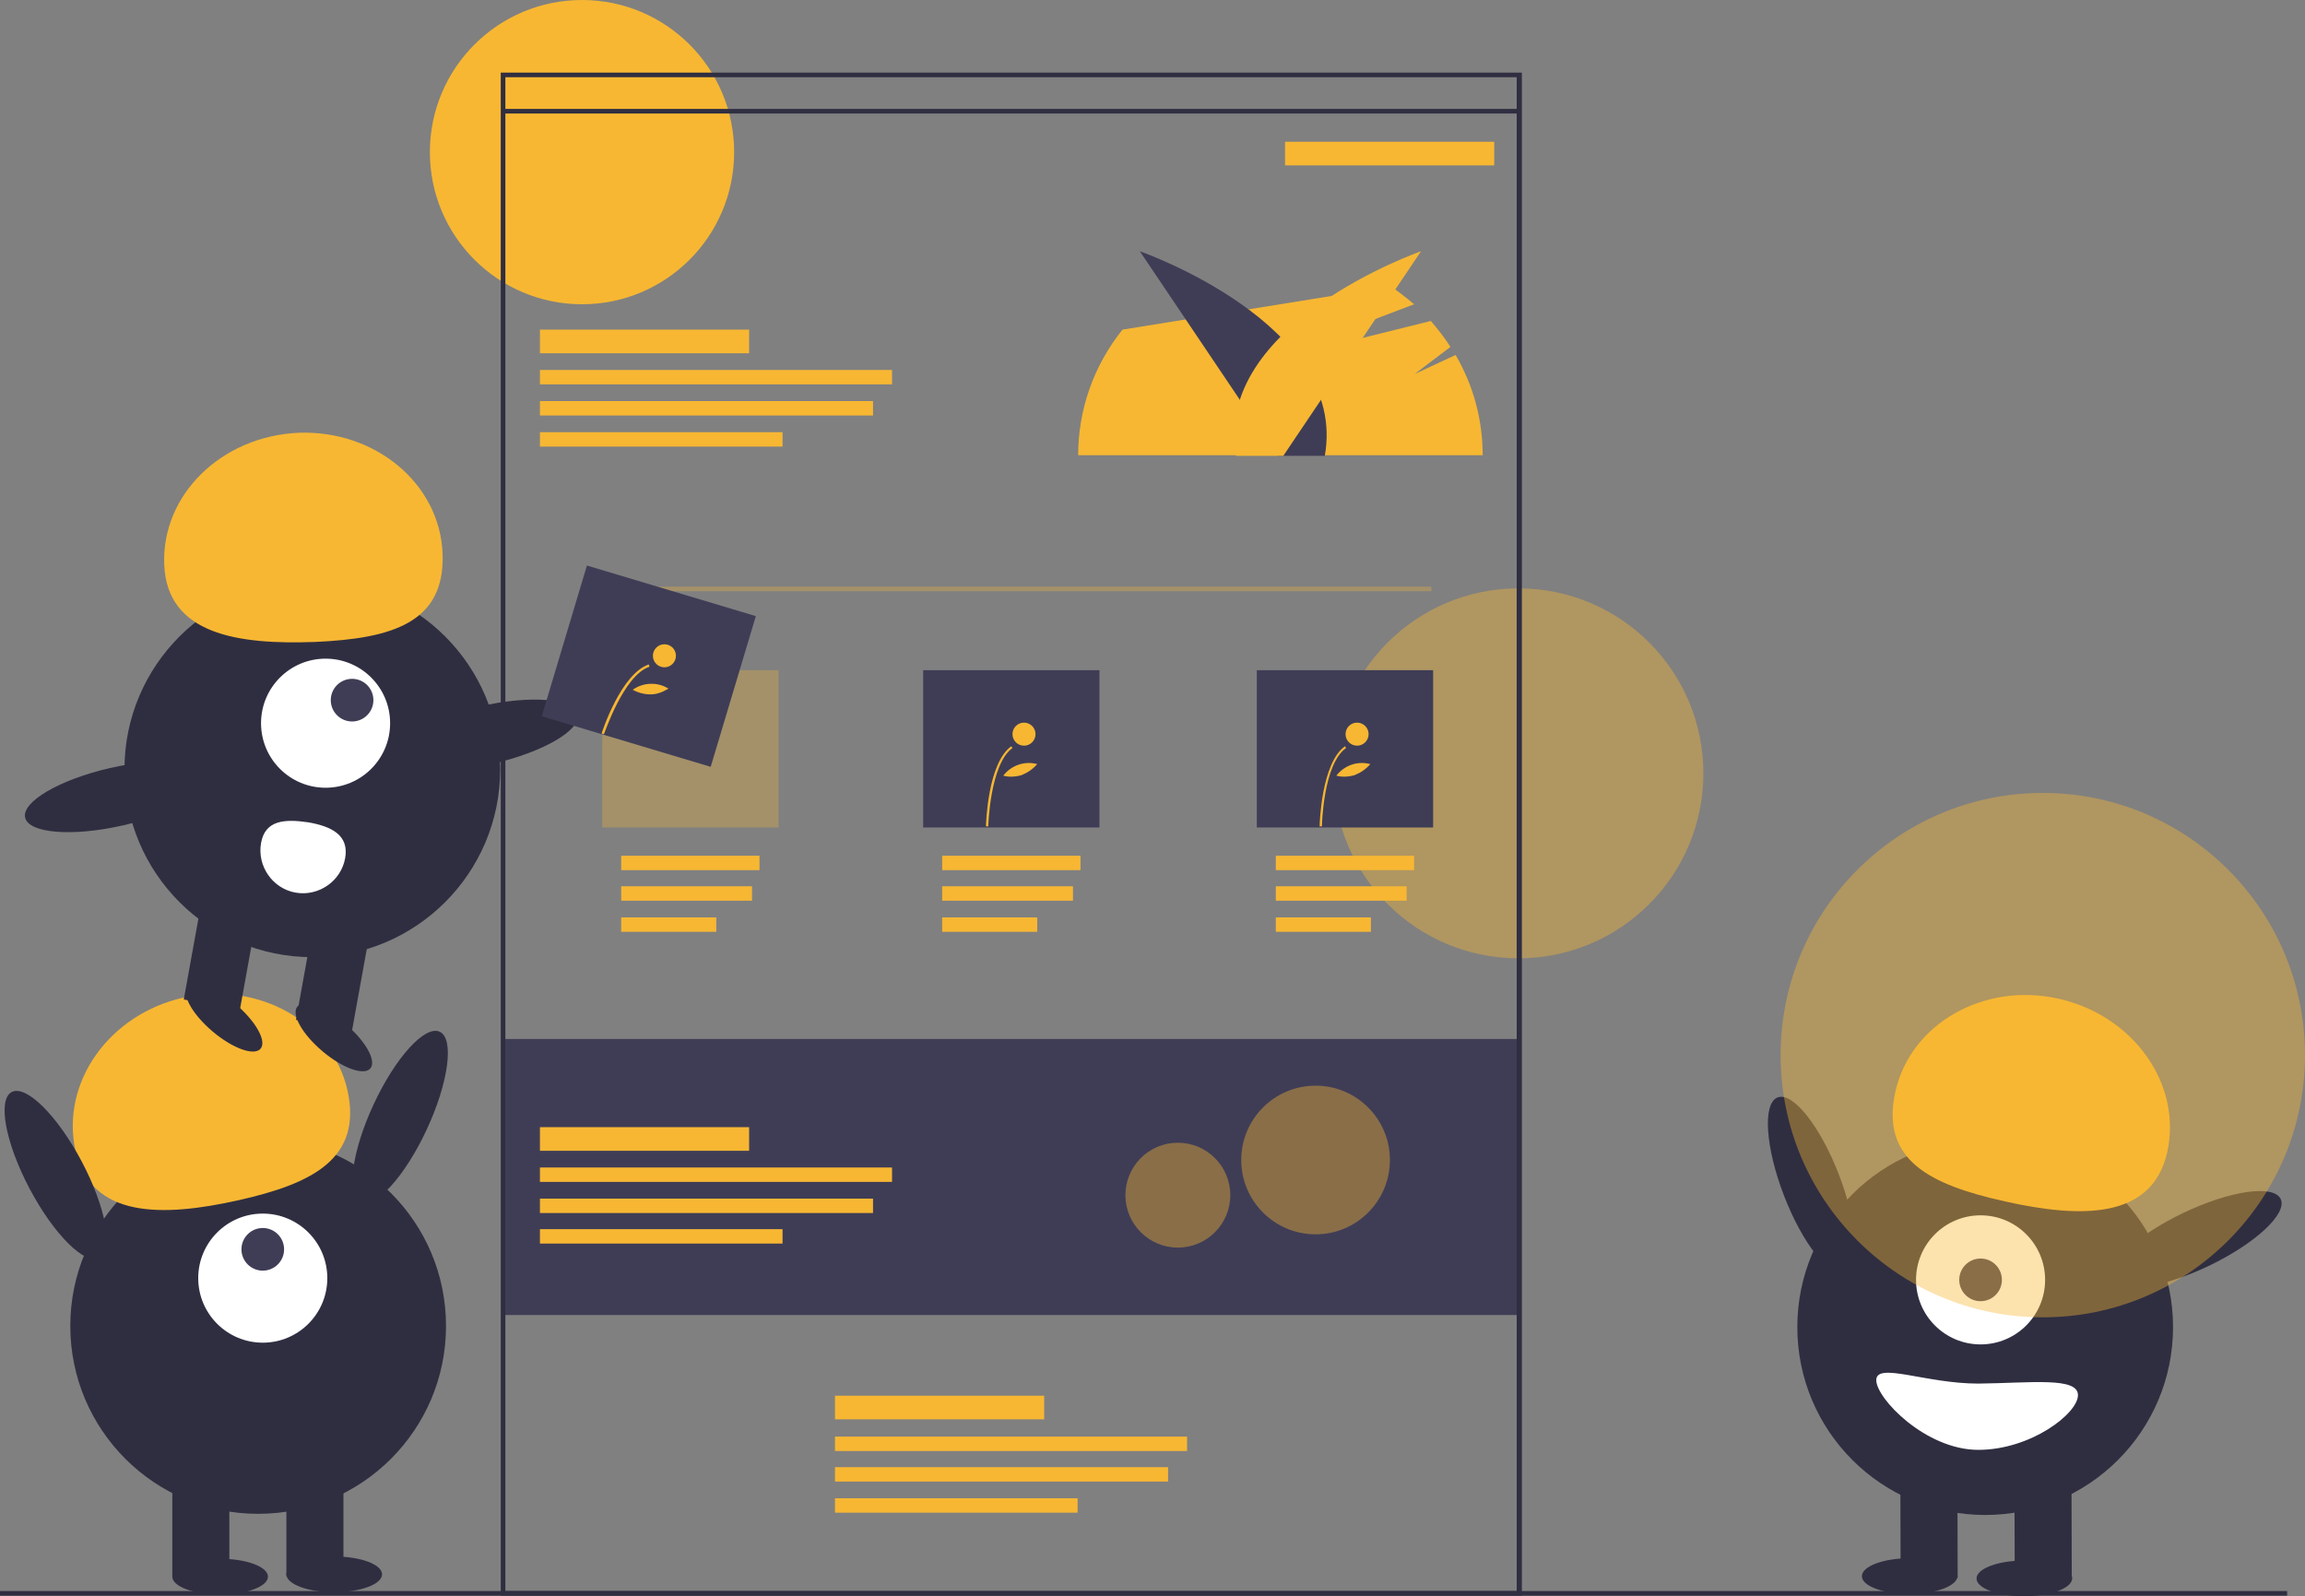
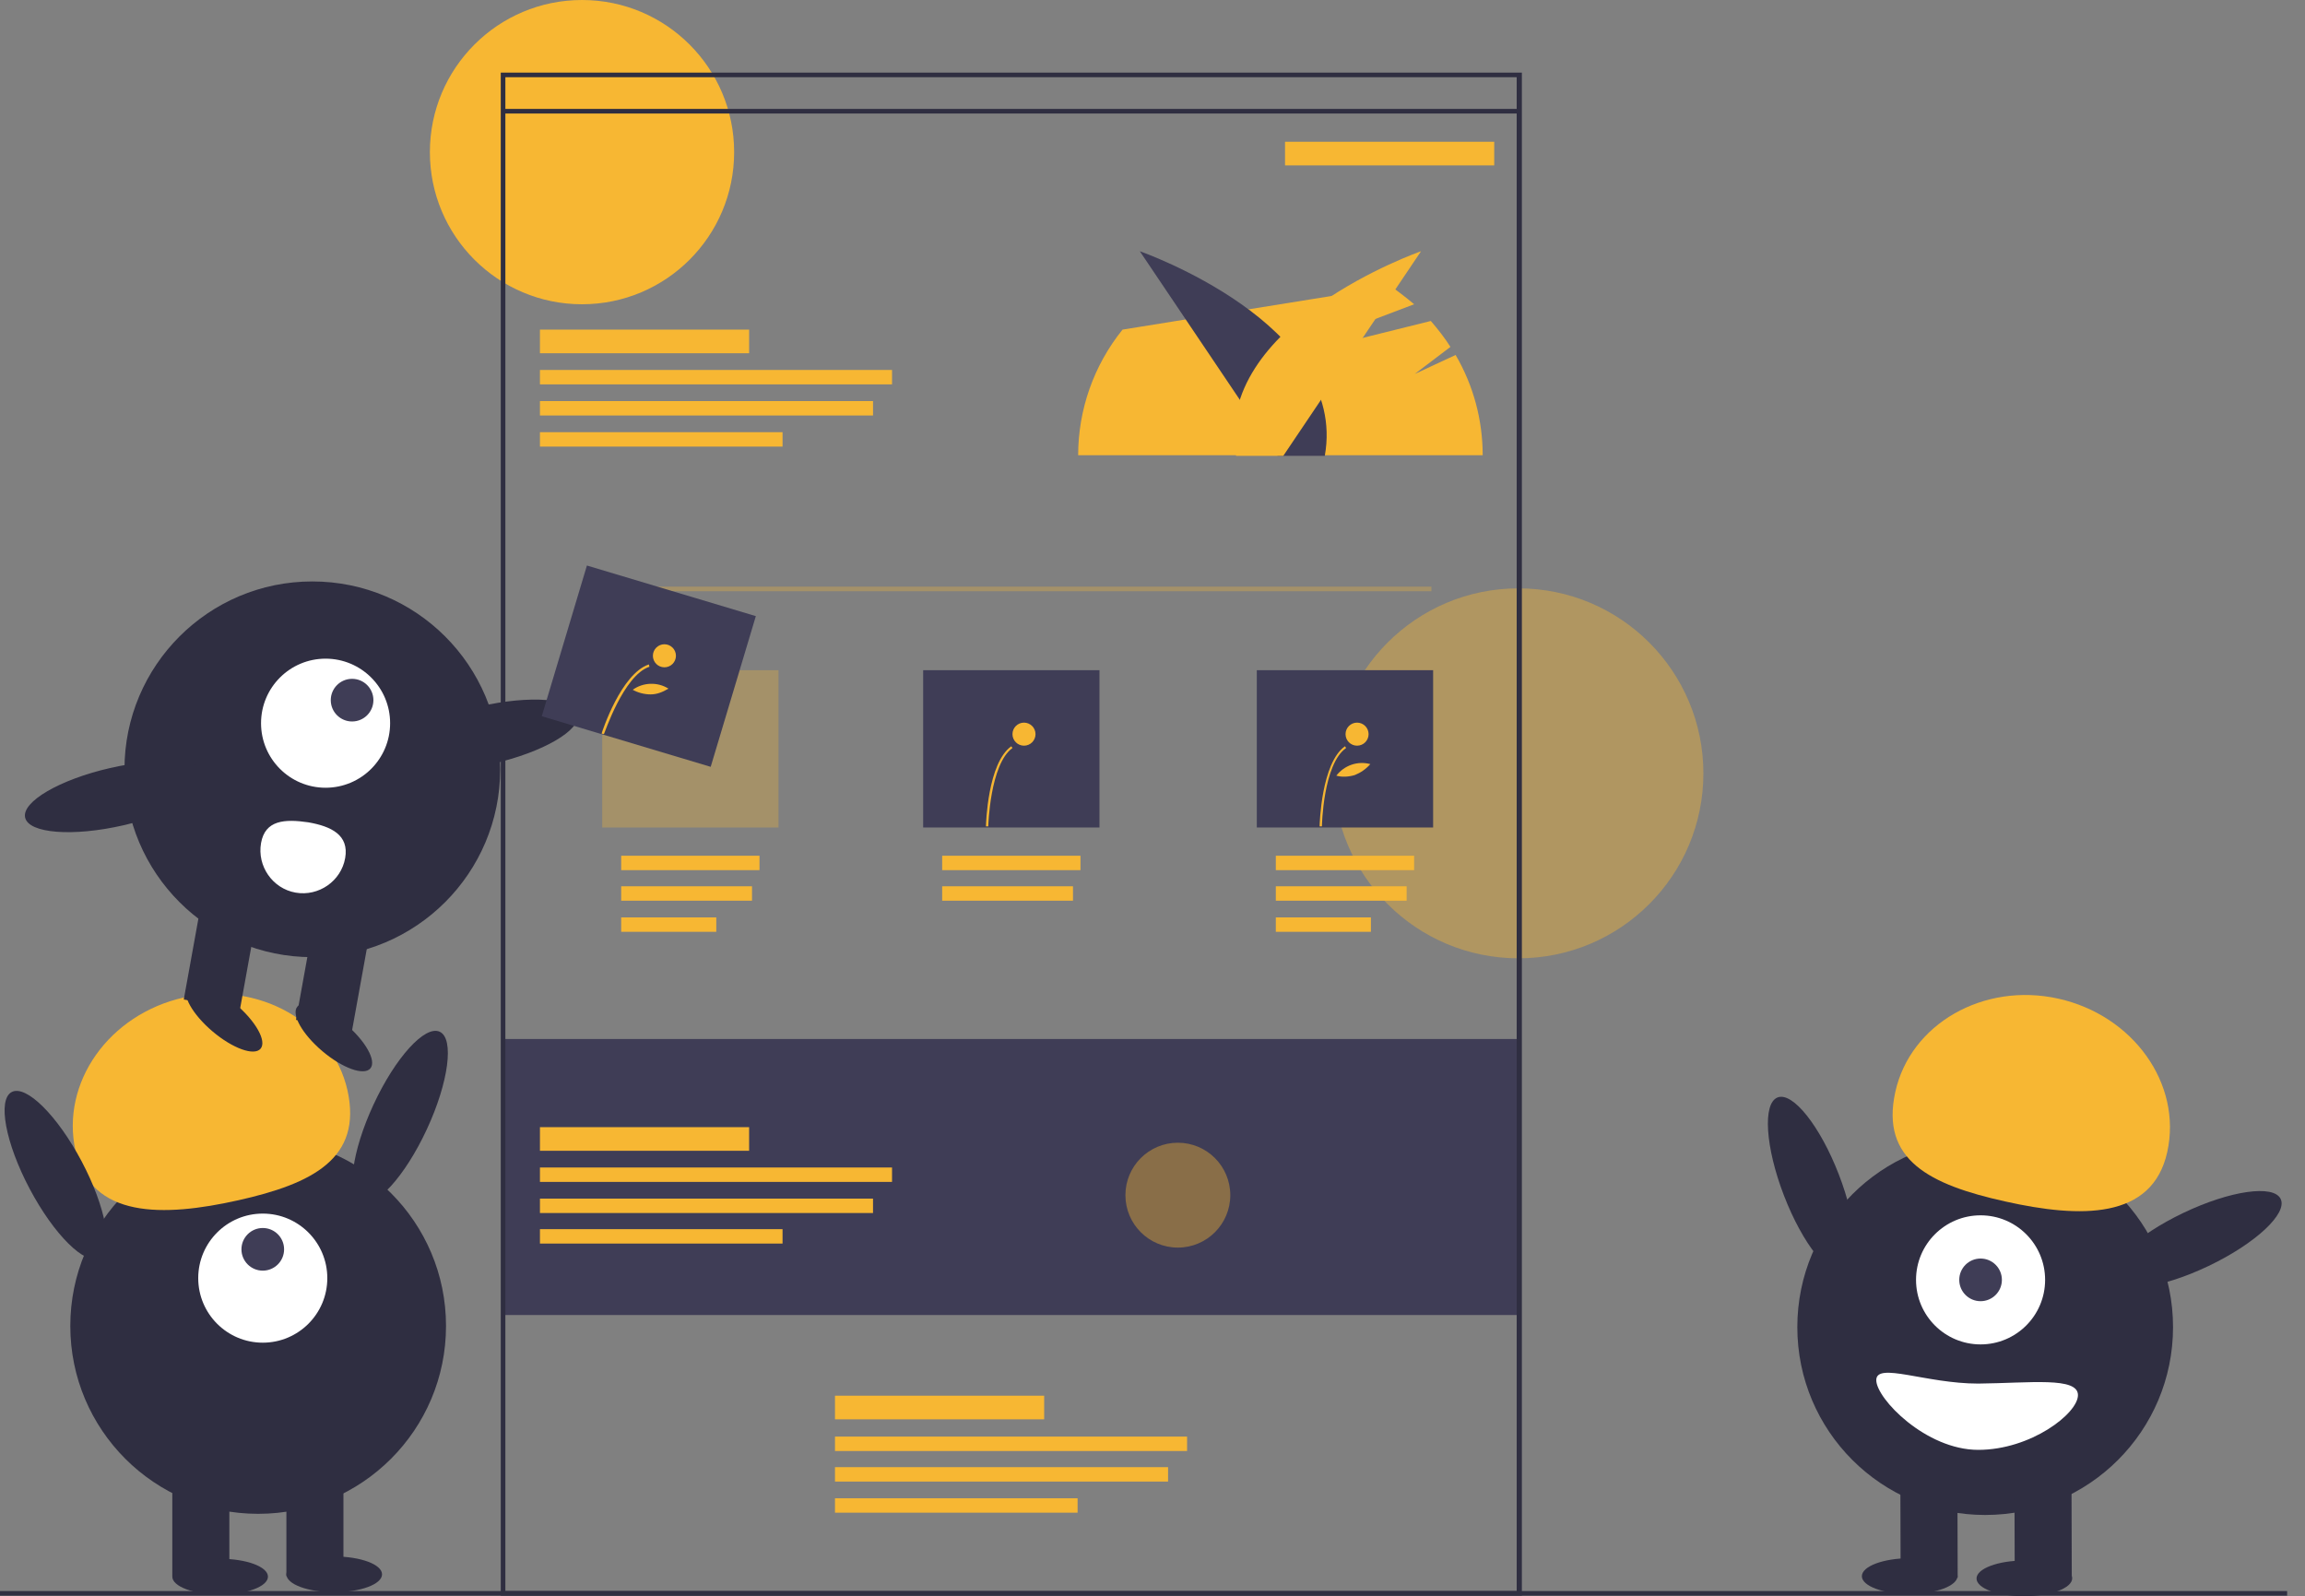
<svg xmlns="http://www.w3.org/2000/svg" id="ab0c8d57-73b5-4efc-a896-a2305a232bd8" style="enable-background:new 0 0 400 277;" version="1.1" viewBox="0 0 400 277" x="0px" y="0px">
  <rect x="0" y="0" width="400" height="277" fill="#808080" stroke="none" />
  <style type="text/css"> .st0{fill:#F7B733;enable-background:new ;} .st1{opacity:0.4;fill:#F7B733;enable-background:new ;} .st2{fill:#3F3D56;} .st3{fill:#2F2E41;} .st4{fill:#F7B733;} .st5{opacity:0.3;fill:#F7B733;enable-background:new ;} .st6{fill:#FFFFFF;} </style>
  <title>experience design</title>
  <circle class="st0" cx="101" cy="26.4" r="26.4" />
  <circle class="st1" cx="263.5" cy="134.2" r="32.1" />
  <rect class="st2" height="47.9" width="176.8" x="87.1" y="180.3" />
  <path class="st0" d="M252.6,61.6l-7.1,3.3l6.2-4.7c-1-1.6-2.2-3.1-3.4-4.5l-30.6,7.6l27.7-10.5c-1.3-1.1-2.6-2.1-4-3.1l-46.6,7.5 c-5,6.2-7.7,13.9-7.7,21.8h70.2C257.3,72.9,255.7,66.9,252.6,61.6z" />
  <rect class="st3" height="0.8" width="396.9" y="276.1" />
  <path class="st2" d="M221.7,79.1l-23.9-35.5c0,0,36.2,12.6,32.1,35.5H221.7z" />
  <path class="st4" d="M222.7,79.1l23.9-35.5c0,0-36.2,12.6-32.1,35.5H222.7z" />
  <path class="st3" d="M264.1,276.9H86.9V12.6h177.2V276.9z M87.7,276.1h175.5V13.4H87.7V276.1z" />
  <rect class="st3" height="0.8" width="176.4" x="87.5" y="18.9" />
  <circle class="st4" cx="92.1" cy="15.9" r="1.7" />
  <circle class="st4" cx="96.6" cy="15.9" r="1.7" />
  <circle class="st4" cx="101.2" cy="15.9" r="1.7" />
  <rect class="st4" height="4.1" width="7.4" x="93.7" y="24.6" />
  <rect class="st4" height="4.1" width="36.3" x="93.7" y="57.2" />
  <rect class="st0" height="4.1" width="36.3" x="223" y="24.6" />
  <rect class="st0" height="2.5" width="61.1" x="93.7" y="64.2" />
  <rect class="st0" height="2.5" width="57.8" x="93.7" y="69.6" />
  <rect class="st0" height="2.5" width="42.1" x="93.7" y="75" />
  <rect class="st0" height="2.5" width="24" x="107.8" y="148.5" />
  <rect class="st0" height="2.5" width="22.7" x="107.8" y="153.8" />
  <rect class="st0" height="2.5" width="16.5" x="107.8" y="159.2" />
  <rect class="st0" height="2.5" width="24" x="163.5" y="148.5" />
  <rect class="st0" height="2.5" width="22.7" x="163.5" y="153.8" />
-   <rect class="st0" height="2.5" width="16.5" x="163.5" y="159.2" />
  <rect class="st0" height="2.5" width="24" x="221.4" y="148.5" />
  <rect class="st0" height="2.5" width="22.7" x="221.4" y="153.8" />
  <rect class="st0" height="2.5" width="16.5" x="221.4" y="159.2" />
  <rect class="st4" height="4.1" width="36.3" x="144.9" y="242.2" />
  <rect class="st0" height="2.5" width="61.1" x="144.9" y="249.3" />
  <rect class="st0" height="2.5" width="57.8" x="144.9" y="254.6" />
  <rect class="st0" height="2.5" width="42.1" x="144.9" y="260" />
  <rect class="st5" height="0.8" width="143.7" x="104.7" y="101.8" />
  <rect class="st5" height="27.3" width="30.6" x="104.5" y="116.3" />
  <rect class="st2" height="27.3" width="30.6" x="160.2" y="116.3" />
  <rect class="st2" height="27.3" width="30.6" x="218.1" y="116.3" />
  <path class="st4" d="M171.5,143.4l-0.4,0c0-0.4,0.3-11,4.4-13.9l0.2,0.3C171.8,132.6,171.5,143.3,171.5,143.4z" />
  <circle class="st4" cx="177.7" cy="127.4" r="2" />
-   <path class="st4" d="M177.3,134.5c-1,0.3-2.2,0.4-3.2,0.1c1.4-1.8,3.7-2.6,5.9-2C179.2,133.5,178.3,134.1,177.3,134.5z" />
  <path class="st4" d="M229.4,143.4l-0.4,0c0-0.4,0.3-11,4.4-13.9l0.2,0.3C229.6,132.6,229.4,143.3,229.4,143.4z" />
  <circle class="st4" cx="235.5" cy="127.4" r="2" />
  <path class="st4" d="M235.1,134.5c-1,0.3-2.2,0.4-3.2,0.1c1.4-1.8,3.7-2.6,5.9-2C237,133.5,236.1,134.1,235.1,134.5z" />
  <rect class="st4" height="4.1" width="36.3" x="93.7" y="195.6" />
  <rect class="st0" height="2.5" width="61.1" x="93.7" y="202.6" />
  <rect class="st0" height="2.5" width="57.8" x="93.7" y="208" />
  <rect class="st0" height="2.5" width="42.1" x="93.7" y="213.3" />
-   <circle class="st1" cx="228.3" cy="201.3" r="12.9" />
  <circle class="st1" cx="204.4" cy="207.4" r="9.1" />
  <circle class="st3" cx="44.8" cy="230.1" r="32.6" />
  <rect class="st3" height="17.8" width="9.9" x="29.9" y="255.7" />
  <rect class="st3" height="17.8" width="9.9" x="49.7" y="255.7" />
  <ellipse class="st3" cx="38.2" cy="273.6" rx="8.3" ry="3.1" />
  <ellipse class="st3" cx="58" cy="273.2" rx="8.3" ry="3.1" />
  <circle class="st6" cx="45.6" cy="221.8" r="11.2" />
  <circle class="st2" cx="45.6" cy="216.8" r="3.7" />
  <path class="st4" d="M13.1,199.7c-2.6-11.8,5.8-23.7,18.8-26.6c13-2.9,25.7,4.3,28.4,16.1c2.6,11.8-6,16.2-19,19.1 S15.8,211.5,13.1,199.7z" />
  <ellipse class="st3" cx="69.5" cy="193.9" rx="16.3" ry="5.1" transform="matrix(0.421 -0.907 0.907 0.421 -135.682 175.231)" />
  <ellipse class="st3" cx="9.6" cy="203.9" rx="5.1" ry="16.3" transform="matrix(0.884 -0.468 0.468 0.884 -94.253 28.16)" />
  <ellipse class="st3" cx="314.3" cy="205.8" rx="5.1" ry="16.3" transform="matrix(0.933 -0.36 0.36 0.933 -52.984 126.786)" />
  <circle class="st3" cx="344.5" cy="230.3" r="32.6" />
  <rect class="st3" height="17.8" transform="matrix(1 -2.799989e-03 2.799989e-03 1 -0.74 0.994)" width="9.9" x="349.6" y="255.9" />
  <rect class="st3" height="17.8" transform="matrix(1 -2.799989e-03 2.799989e-03 1 -0.74 0.938)" width="9.9" x="329.8" y="256" />
  <ellipse class="st3" cx="351.3" cy="273.9" rx="8.3" ry="3.1" transform="matrix(1 -2.799989e-03 2.799989e-03 1 -0.766 0.985)" />
  <ellipse class="st3" cx="331.4" cy="273.5" rx="8.3" ry="3.1" transform="matrix(1 -2.799989e-03 2.799989e-03 1 -0.765 0.929)" />
  <circle class="st6" cx="343.7" cy="222.1" r="11.2" />
  <circle class="st2" cx="343.7" cy="222.1" r="3.7" />
  <path class="st4" d="M376.1,199.9c2.6-11.8-5.9-23.7-18.9-26.6s-25.7,4.4-28.3,16.2s6,16.1,19.1,19 C361,211.4,373.5,211.7,376.1,199.9z" />
  <ellipse class="st3" cx="381.2" cy="215.1" rx="16.3" ry="5.1" transform="matrix(0.902 -0.431 0.431 0.902 -55.475 185.363)" />
  <path class="st6" d="M360.6,242.1c0,3.2-8.2,9.5-17.3,9.5c-9.1,0-17.7-8.9-17.7-12.1c0-3.2,8.6,0.6,17.7,0.6 C352.4,240,360.6,238.9,360.6,242.1z" />
-   <circle class="st1" cx="354.5" cy="183.1" r="45.5" />
  <circle class="st3" cx="54.2" cy="133.5" r="32.6" />
  <rect class="st3" height="9.9" transform="matrix(0.178 -0.984 0.984 0.178 -131.488 173.87)" width="17.8" x="29.5" y="160.7" />
  <rect class="st3" height="9.9" transform="matrix(0.178 -0.984 0.984 0.178 -118.93 195.97)" width="17.8" x="49" y="164.2" />
  <ellipse class="st3" cx="58" cy="180.1" rx="3.1" ry="8.3" transform="matrix(0.646 -0.763 0.763 0.646 -116.946 107.953)" />
  <ellipse class="st3" cx="38.9" cy="176.7" rx="3.1" ry="8.3" transform="matrix(0.646 -0.763 0.763 0.646 -121.064 92.153)" />
  <circle class="st6" cx="56.5" cy="125.5" r="11.2" />
  <circle class="st2" cx="61.1" cy="121.5" r="3.7" />
-   <path class="st4" d="M28.5,98C28,85.9,38.4,75.7,51.8,75.1c13.3-0.5,24.5,8.8,25,20.9c0.5,12.1-8.8,14.8-22.1,15.4 C41.3,111.9,29,110.1,28.5,98z" />
  <ellipse class="st3" cx="84.4" cy="127.5" rx="16.3" ry="5.1" transform="matrix(0.975 -0.223 0.223 0.975 -26.359 22.071)" />
  <ellipse class="st3" cx="20.3" cy="138.2" rx="16.3" ry="5.1" transform="matrix(0.975 -0.223 0.223 0.975 -30.357 8.031)" />
  <path class="st6" d="M45.3,146.3c-0.7,4,2,7.9,6,8.6c4,0.7,7.9-2,8.6-6c0.7-4-2.4-5.5-6.4-6.2C49.4,142.1,46,142.3,45.3,146.3z" />
  <rect class="st2" height="30.6" transform="matrix(0.287 -0.958 0.958 0.287 -30.552 190.221)" width="27.3" x="98.9" y="100.4" />
  <path class="st4" d="M104.8,127.4l-0.4-0.1c0.1-0.4,3.4-10.4,8.2-12l0.1,0.4C108.2,117.2,104.9,127.3,104.8,127.4z" />
  <circle class="st4" cx="115.3" cy="113.8" r="2" />
  <path class="st4" d="M112.9,120.5c-1.1,0-2.2-0.3-3.1-0.8c1.8-1.3,4.3-1.4,6.2-0.2C115,120.1,114,120.5,112.9,120.5z" />
</svg>